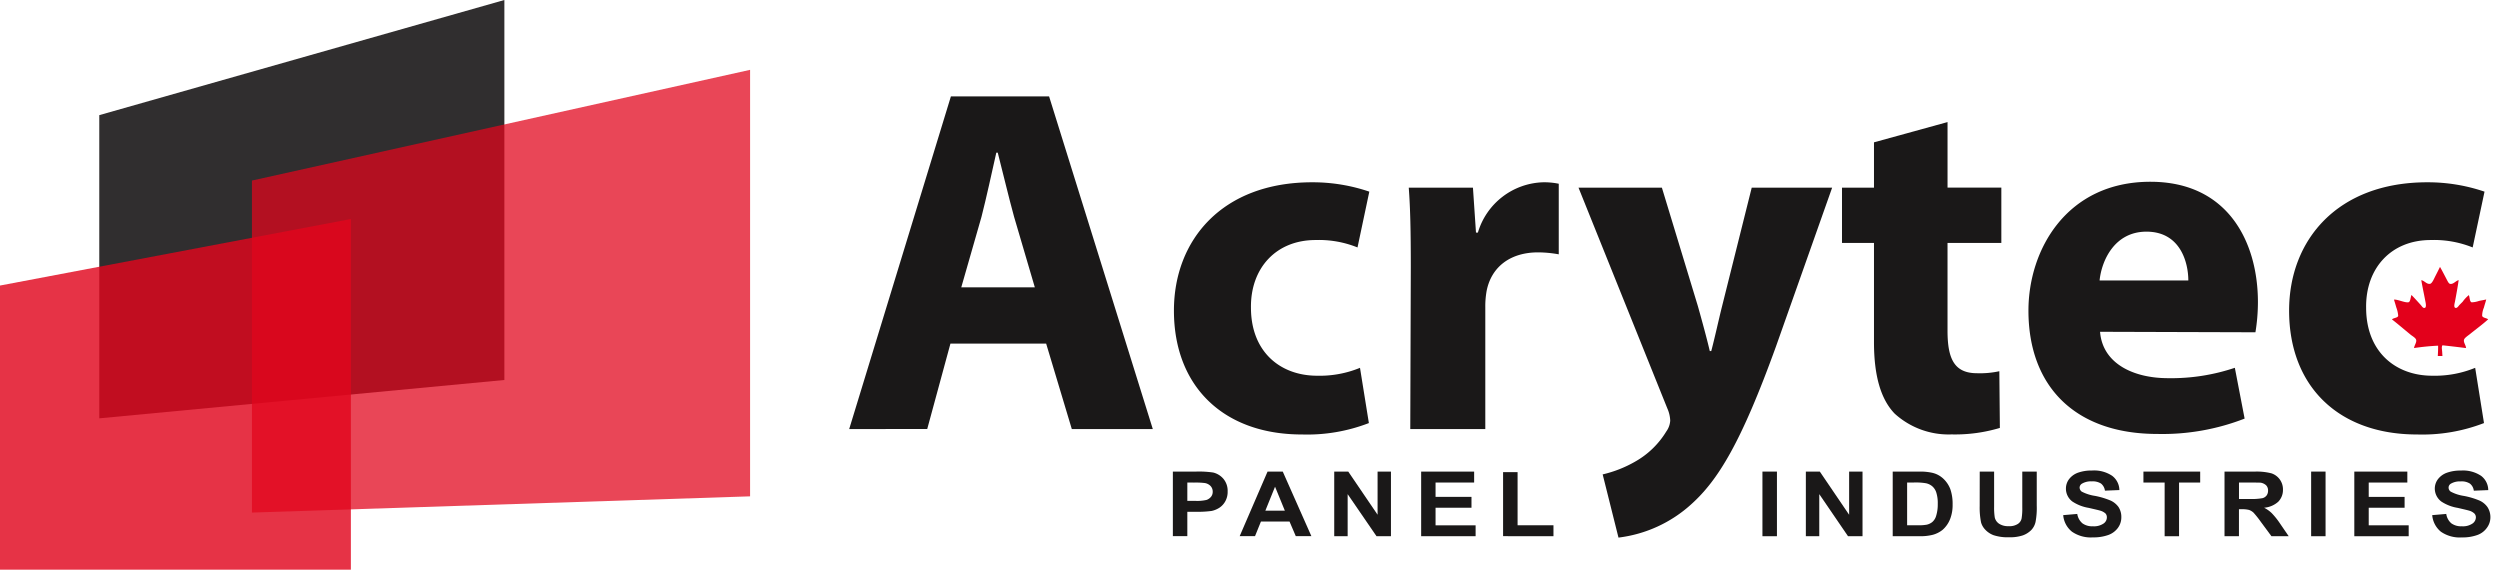
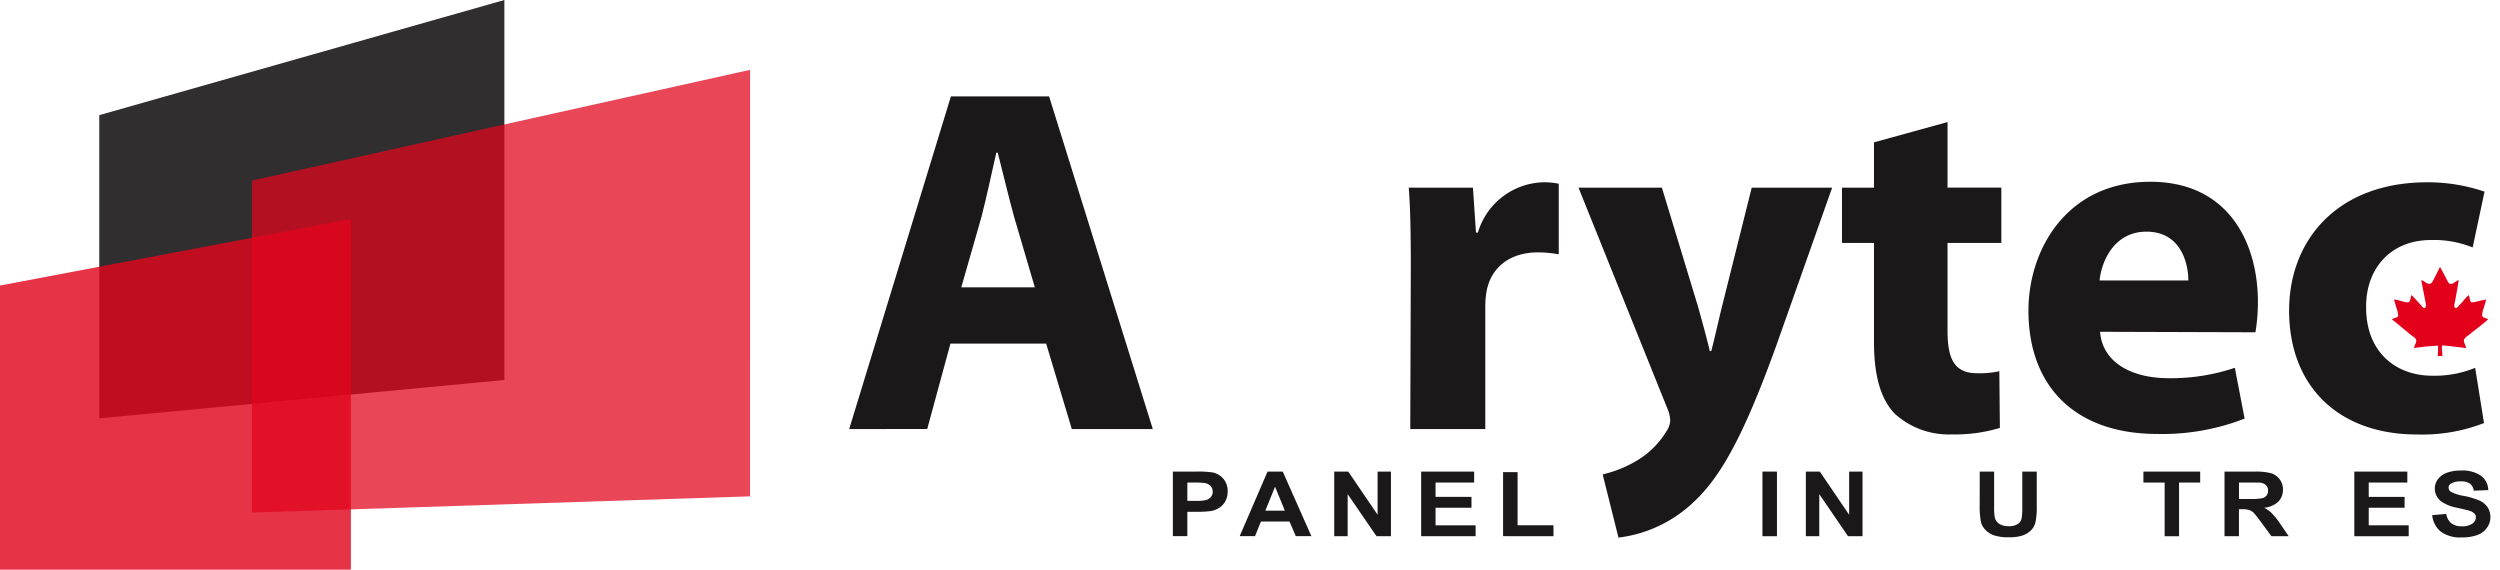
<svg xmlns="http://www.w3.org/2000/svg" id="Group_15" data-name="Group 15" width="263.236" height="60" viewBox="0 0 263.236 60">
  <defs>
    <clipPath id="clip-path">
      <rect id="Rectangle_8" data-name="Rectangle 8" width="263.236" height="60" fill="none" />
    </clipPath>
    <clipPath id="clip-path-3">
      <rect id="Rectangle_1" data-name="Rectangle 1" width="42.655" height="44.048" fill="none" />
    </clipPath>
    <clipPath id="clip-path-4">
      <rect id="Rectangle_2" data-name="Rectangle 2" width="36.945" height="36.938" fill="none" />
    </clipPath>
    <clipPath id="clip-path-5">
      <rect id="Rectangle_3" data-name="Rectangle 3" width="52.453" height="46.619" fill="none" />
    </clipPath>
    <clipPath id="clip-path-6">
      <rect id="Rectangle_7" data-name="Rectangle 7" width="12.491" height="9.626" fill="none" />
    </clipPath>
  </defs>
  <g id="Group_14" data-name="Group 14" clip-path="url(#clip-path)">
    <g id="Group_11" data-name="Group 11" transform="translate(0 0)">
      <g id="Group_10" data-name="Group 10" clip-path="url(#clip-path)">
        <g id="Group_3" data-name="Group 3" transform="translate(10.453 0)" opacity="0.9">
          <g id="Group_2" data-name="Group 2" transform="translate(0 0)">
            <g id="Group_1" data-name="Group 1" clip-path="url(#clip-path-3)">
              <path id="Path_1" data-name="Path 1" d="M9.072,12.124V44.049l42.655-4.038V0Z" transform="translate(-9.072 0)" fill="#1a1718" />
            </g>
          </g>
        </g>
        <g id="Group_6" data-name="Group 6" transform="translate(0 23.062)" opacity="0.82">
          <g id="Group_5" data-name="Group 5">
            <g id="Group_4" data-name="Group 4" clip-path="url(#clip-path-4)">
              <path id="Path_2" data-name="Path 2" d="M36.946,20.015,0,27.018V56.952H36.946Z" transform="translate(0 -20.014)" fill="#e1061d" />
            </g>
          </g>
        </g>
        <g id="Group_9" data-name="Group 9" transform="translate(26.528 7.353)" opacity="0.74">
          <g id="Group_8" data-name="Group 8">
            <g id="Group_7" data-name="Group 7" clip-path="url(#clip-path-5)">
              <path id="Path_3" data-name="Path 3" d="M75.475,6.382,23.022,18.04V53l52.452-1.709Z" transform="translate(-23.022 -6.382)" fill="#e1061d" />
            </g>
          </g>
        </g>
        <path id="Path_4" data-name="Path 4" d="M97.146,28.916l-2.185-7.429c-.573-2.081-1.194-4.723-1.72-6.756H93.09c-.468,2.079-1.04,4.727-1.56,6.756L89.4,28.916Zm-8.887,5.925-2.444,8.993H77.6L88.308,8.811h10.34l10.919,35.023h-8.528l-2.7-8.993H88.258" transform="translate(11.816 1.341)" fill="#1a1818" />
-         <path id="Path_5" data-name="Path 5" d="M127.8,42.011a18,18,0,0,1-7.066,1.2c-8.215,0-13.461-5.041-13.461-13.044,0-7.429,5.08-13.509,14.552-13.509a18.444,18.444,0,0,1,6.021.986l-1.243,5.875a10.831,10.831,0,0,0-4.419-.781c-4.159,0-6.85,2.961-6.8,7.116,0,4.679,3.111,7.171,6.964,7.171a11.127,11.127,0,0,0,4.517-.831Z" transform="translate(16.335 2.536)" fill="#1a1818" />
        <path id="Path_6" data-name="Path 6" d="M128.948,25.591c0-3.735-.052-6.185-.215-8.369h6.758l.32,4.736h.2a7.392,7.392,0,0,1,6.865-5.3,7.559,7.559,0,0,1,1.65.154v7.431a12.648,12.648,0,0,0-2.173-.206c-2.906,0-4.89,1.5-5.41,4a9.088,9.088,0,0,0-.151,1.764V42.64h-7.9Z" transform="translate(19.602 2.536)" fill="#1a1818" />
        <path id="Path_7" data-name="Path 7" d="M153.023,17.147l3.791,12.478c.421,1.5.938,3.373,1.253,4.731h.154c.363-1.359.778-3.278,1.142-4.731l3.12-12.478h8.468l-5.919,16.736c-3.65,10.084-6.087,14.08-8.949,16.631a13.89,13.89,0,0,1-7.63,3.481l-1.665-6.654a12.585,12.585,0,0,0,3.425-1.349,9.005,9.005,0,0,0,3.274-3.171,2.172,2.172,0,0,0,.414-1.138,3.486,3.486,0,0,0-.311-1.307l-9.346-23.227Z" transform="translate(21.964 2.611)" fill="#1a1818" />
        <path id="Path_8" data-name="Path 8" d="M179.435,11.156v6.9H185.1v5.826h-5.666v9.252c0,3.058.781,4.467,3.118,4.467a9.6,9.6,0,0,0,2.337-.212l.056,5.97a16.4,16.4,0,0,1-5.09.684,8.438,8.438,0,0,1-5.983-2.185c-1.45-1.5-2.182-3.95-2.182-7.532V23.885h-3.368V18.059h3.368v-4.77Z" transform="translate(25.63 1.698)" fill="#1a1818" />
        <path id="Path_9" data-name="Path 9" d="M202.193,27c0-1.864-.82-5.137-4.41-5.137-3.372,0-4.723,3.063-4.933,5.137ZM192.9,32.407c.259,3.331,3.487,4.884,7.168,4.884a20.959,20.959,0,0,0,7.023-1.094l1.03,5.349a23.82,23.82,0,0,1-9.2,1.617c-8.629,0-13.562-4.989-13.562-12.991,0-6.445,4.056-13.562,12.837-13.562,8.208,0,11.326,6.39,11.326,12.678a19.643,19.643,0,0,1-.263,3.17L192.9,32.407" transform="translate(28.225 2.529)" fill="#1a1818" />
        <path id="Path_10" data-name="Path 10" d="M229.7,42.011a18.014,18.014,0,0,1-7.066,1.2c-8.216,0-13.455-5.041-13.455-13.044,0-7.429,5.09-13.509,14.544-13.509a18.494,18.494,0,0,1,6.032.986l-1.247,5.875a10.865,10.865,0,0,0-4.419-.781c-4.164,0-6.856,2.961-6.8,7.116,0,4.679,3.12,7.171,6.961,7.171a11.187,11.187,0,0,0,4.521-.831Z" transform="translate(31.851 2.536)" fill="#1a1818" />
        <path id="Path_11" data-name="Path 11" d="M108.7,44.246v1.93h.827a4.376,4.376,0,0,0,1.2-.1,1.076,1.076,0,0,0,.477-.339.822.822,0,0,0,.169-.524.855.855,0,0,0-.241-.616,1.074,1.074,0,0,0-.612-.3,7.817,7.817,0,0,0-1.1-.047Zm-1.523,5.647v-6.8h2.441a10.229,10.229,0,0,1,1.807.1,2.049,2.049,0,0,1,1.083.671,1.975,1.975,0,0,1,.437,1.33,2.023,2.023,0,0,1-.256,1.043,1.894,1.894,0,0,1-.634.676,2.478,2.478,0,0,1-.79.324,11.094,11.094,0,0,1-1.579.092H108.7v2.563h-1.523" transform="translate(16.319 6.562)" fill="#1a1818" />
        <path id="Path_12" data-name="Path 12" d="M118.037,47.205l-1.031-2.52-1.019,2.52Zm2.8,2.688h-1.647l-.661-1.543h-3.007l-.625,1.543h-1.615l2.936-6.8h1.6l3.015,6.8" transform="translate(17.249 6.562)" fill="#1a1818" />
        <path id="Path_13" data-name="Path 13" d="M121.922,49.894v-6.8H123.4l3.087,4.542V43.094h1.408v6.8h-1.524l-3.036-4.427v4.427Z" transform="translate(18.565 6.562)" fill="#1a1818" />
        <path id="Path_14" data-name="Path 14" d="M129.866,49.894v-6.8h5.579v1.152h-4.063v1.508h3.783V46.9h-3.783v1.851H135.6v1.147Z" transform="translate(19.774 6.562)" fill="#1a1818" />
        <path id="Path_15" data-name="Path 15" d="M137.352,49.886V43.142h1.527v5.6h3.778v1.147Z" transform="translate(20.914 6.569)" fill="#1a1818" />
        <rect id="Rectangle_4" data-name="Rectangle 4" width="1.527" height="6.806" transform="translate(185.575 49.655)" fill="#1a1818" />
        <path id="Path_16" data-name="Path 16" d="M165.019,49.9V43.094h1.471l3.086,4.545V43.094h1.41V49.9H169.46l-3.028-4.433V49.9Z" transform="translate(25.127 6.562)" fill="#1a1818" />
-         <path id="Path_17" data-name="Path 17" d="M174.474,44.246v4.5h1.134a4.648,4.648,0,0,0,.925-.061,1.411,1.411,0,0,0,.6-.288,1.355,1.355,0,0,0,.4-.654A4.036,4.036,0,0,0,177.7,46.5a3.692,3.692,0,0,0-.157-1.21,1.436,1.436,0,0,0-.431-.657,1.477,1.477,0,0,0-.7-.319,6.5,6.5,0,0,0-1.253-.07Zm-1.52-1.152h2.779a5.829,5.829,0,0,1,1.428.136,2.534,2.534,0,0,1,1.14.625,2.941,2.941,0,0,1,.727,1.1,4.745,4.745,0,0,1,.236,1.606,4.016,4.016,0,0,1-.232,1.446,2.943,2.943,0,0,1-.8,1.2,2.785,2.785,0,0,1-1.068.545,5.169,5.169,0,0,1-1.348.145h-2.859V43.094" transform="translate(26.335 6.562)" fill="#1a1818" />
        <path id="Path_18" data-name="Path 18" d="M180.908,43.094h1.514v3.683a6.691,6.691,0,0,0,.068,1.143,1.079,1.079,0,0,0,.461.666,1.709,1.709,0,0,0,1,.254,1.61,1.61,0,0,0,.982-.243.907.907,0,0,0,.385-.58,6.405,6.405,0,0,0,.07-1.159V43.094h1.523v3.578a7.847,7.847,0,0,1-.126,1.721,1.794,1.794,0,0,1-.453.858,2.4,2.4,0,0,1-.883.558,4.29,4.29,0,0,1-1.455.2,4.757,4.757,0,0,1-1.632-.219,2.315,2.315,0,0,1-.884-.593,1.816,1.816,0,0,1-.43-.748,7.87,7.87,0,0,1-.145-1.724Z" transform="translate(27.547 6.562)" fill="#1a1818" />
-         <path id="Path_19" data-name="Path 19" d="M188.539,47.693l1.476-.126a1.616,1.616,0,0,0,.546.991,1.744,1.744,0,0,0,1.1.309,1.788,1.788,0,0,0,1.107-.279.785.785,0,0,0,.365-.651.6.6,0,0,0-.142-.414,1.4,1.4,0,0,0-.552-.3c-.18-.056-.585-.147-1.216-.293a4.4,4.4,0,0,1-1.718-.667,1.686,1.686,0,0,1-.683-1.375,1.642,1.642,0,0,1,.319-.969,2.066,2.066,0,0,1,.933-.688,4.229,4.229,0,0,1,1.49-.235,3.421,3.421,0,0,1,2.127.558,1.921,1.921,0,0,1,.759,1.5l-1.521.062a1.148,1.148,0,0,0-.418-.751,1.63,1.63,0,0,0-.961-.226,1.845,1.845,0,0,0-1.038.239.494.494,0,0,0-.25.422.554.554,0,0,0,.221.417,4.461,4.461,0,0,0,1.416.452,8.366,8.366,0,0,1,1.628.491,2.1,2.1,0,0,1,.834.683,1.915,1.915,0,0,1,.294,1.092,1.857,1.857,0,0,1-.353,1.091,2.156,2.156,0,0,1-1.015.758,4.671,4.671,0,0,1-1.639.253,3.473,3.473,0,0,1-2.19-.6,2.492,2.492,0,0,1-.923-1.742" transform="translate(28.709 6.547)" fill="#1a1818" />
        <path id="Path_20" data-name="Path 20" d="M198.1,49.9V44.247h-2.233V43.094h5.976v1.153h-2.225V49.9Z" transform="translate(29.824 6.562)" fill="#1a1818" />
        <path id="Path_21" data-name="Path 21" d="M204.8,45.977h1.12a6.41,6.41,0,0,0,1.363-.086.808.808,0,0,0,.427-.286.838.838,0,0,0,.151-.508.771.771,0,0,0-.2-.558,1.119,1.119,0,0,0-.575-.277c-.123-.008-.493-.015-1.108-.015H204.8ZM203.276,49.9V43.094h3.2a6.217,6.217,0,0,1,1.754.187,1.772,1.772,0,0,1,1.2,1.719,1.764,1.764,0,0,1-.5,1.271,2.537,2.537,0,0,1-1.489.628,3.212,3.212,0,0,1,.809.572,7.981,7.981,0,0,1,.877,1.1l.908,1.329h-1.816l-1.1-1.488a10.507,10.507,0,0,0-.794-1,1.426,1.426,0,0,0-.459-.279,2.915,2.915,0,0,0-.77-.077h-.3V49.9h-1.527" transform="translate(30.953 6.562)" fill="#1a1818" />
-         <rect id="Rectangle_5" data-name="Rectangle 5" width="1.518" height="6.806" transform="translate(243.35 49.655)" fill="#1a1818" />
        <path id="Path_22" data-name="Path 22" d="M215.137,49.9V43.094h5.583v1.153h-4.066v1.511h3.777V46.9h-3.777v1.851h4.208V49.9Z" transform="translate(32.759 6.562)" fill="#1a1818" />
        <path id="Path_23" data-name="Path 23" d="M222.257,47.693l1.477-.126a1.6,1.6,0,0,0,.538.991,1.755,1.755,0,0,0,1.105.309,1.781,1.781,0,0,0,1.105-.279.808.808,0,0,0,.372-.651.576.576,0,0,0-.158-.414,1.341,1.341,0,0,0-.546-.3c-.179-.056-.58-.147-1.206-.293a4.405,4.405,0,0,1-1.727-.667,1.711,1.711,0,0,1-.689-1.375,1.646,1.646,0,0,1,.323-.969,2.059,2.059,0,0,1,.945-.688A4.19,4.19,0,0,1,225.272,43a3.421,3.421,0,0,1,2.133.558,1.9,1.9,0,0,1,.751,1.5l-1.52.062a1.118,1.118,0,0,0-.416-.751,1.6,1.6,0,0,0-.958-.226,1.872,1.872,0,0,0-1.043.239.483.483,0,0,0-.24.422.514.514,0,0,0,.227.417,4.339,4.339,0,0,0,1.4.452,8.2,8.2,0,0,1,1.64.491,2.081,2.081,0,0,1,.828.683,1.938,1.938,0,0,1,.308,1.092,1.853,1.853,0,0,1-.37,1.091,2.09,2.09,0,0,1-1.009.758,4.638,4.638,0,0,1-1.64.253,3.483,3.483,0,0,1-2.192-.6,2.518,2.518,0,0,1-.914-1.742" transform="translate(33.843 6.547)" fill="#1a1818" />
      </g>
    </g>
    <g id="Group_13" data-name="Group 13" transform="translate(250.745 27.856)">
      <g id="Group_12" data-name="Group 12" clip-path="url(#clip-path-6)">
        <path id="Path_24" data-name="Path 24" d="M223.626,24.39c.022,0,.022.006.022.018.214.37.484.9.733,1.376.075.142.182.362.305.387.342.089.608-.323.917-.387-.1.7-.24,1.483-.391,2.276-.045.205-.161.611.073.65.158.028.3-.189.389-.3.141-.144.248-.249.348-.349a3.417,3.417,0,0,1,.653-.7c.108.24.067.694.3.759a2.584,2.584,0,0,0,.779-.151c.281-.061.542-.094.748-.152-.05.237-.158.531-.243.862a2.213,2.213,0,0,0-.183.867c.071.219.445.215.633.363-.544.5-1.278,1.035-1.939,1.572-.169.136-.548.379-.6.569-.085.294.188.557.21.885-.824-.1-1.643-.2-2.485-.29-.112.169-.048.421-.032.644.045.663.079,1.408.112,2.084h-.663c.032-.887.135-1.822.127-2.688a24.955,24.955,0,0,0-2.534.25c.038-.305.262-.552.229-.828-.032-.242-.423-.434-.6-.587-.643-.525-1.357-1.138-1.954-1.6.159-.171.6-.152.656-.376a3.192,3.192,0,0,0-.2-.886c-.089-.319-.179-.6-.245-.826.4-.025,1.1.327,1.5.287.247-.03.236-.529.343-.773.333.34.641.684.989,1.066.1.112.218.328.383.3.224-.021.138-.466.092-.691-.139-.728-.309-1.519-.431-2.234.328.052.559.44.917.387.221-.028.437-.569.566-.818.21-.4.341-.679.487-.963" transform="translate(-217.464 -24.143)" fill="#e3001b" fill-rule="evenodd" />
      </g>
    </g>
  </g>
</svg>